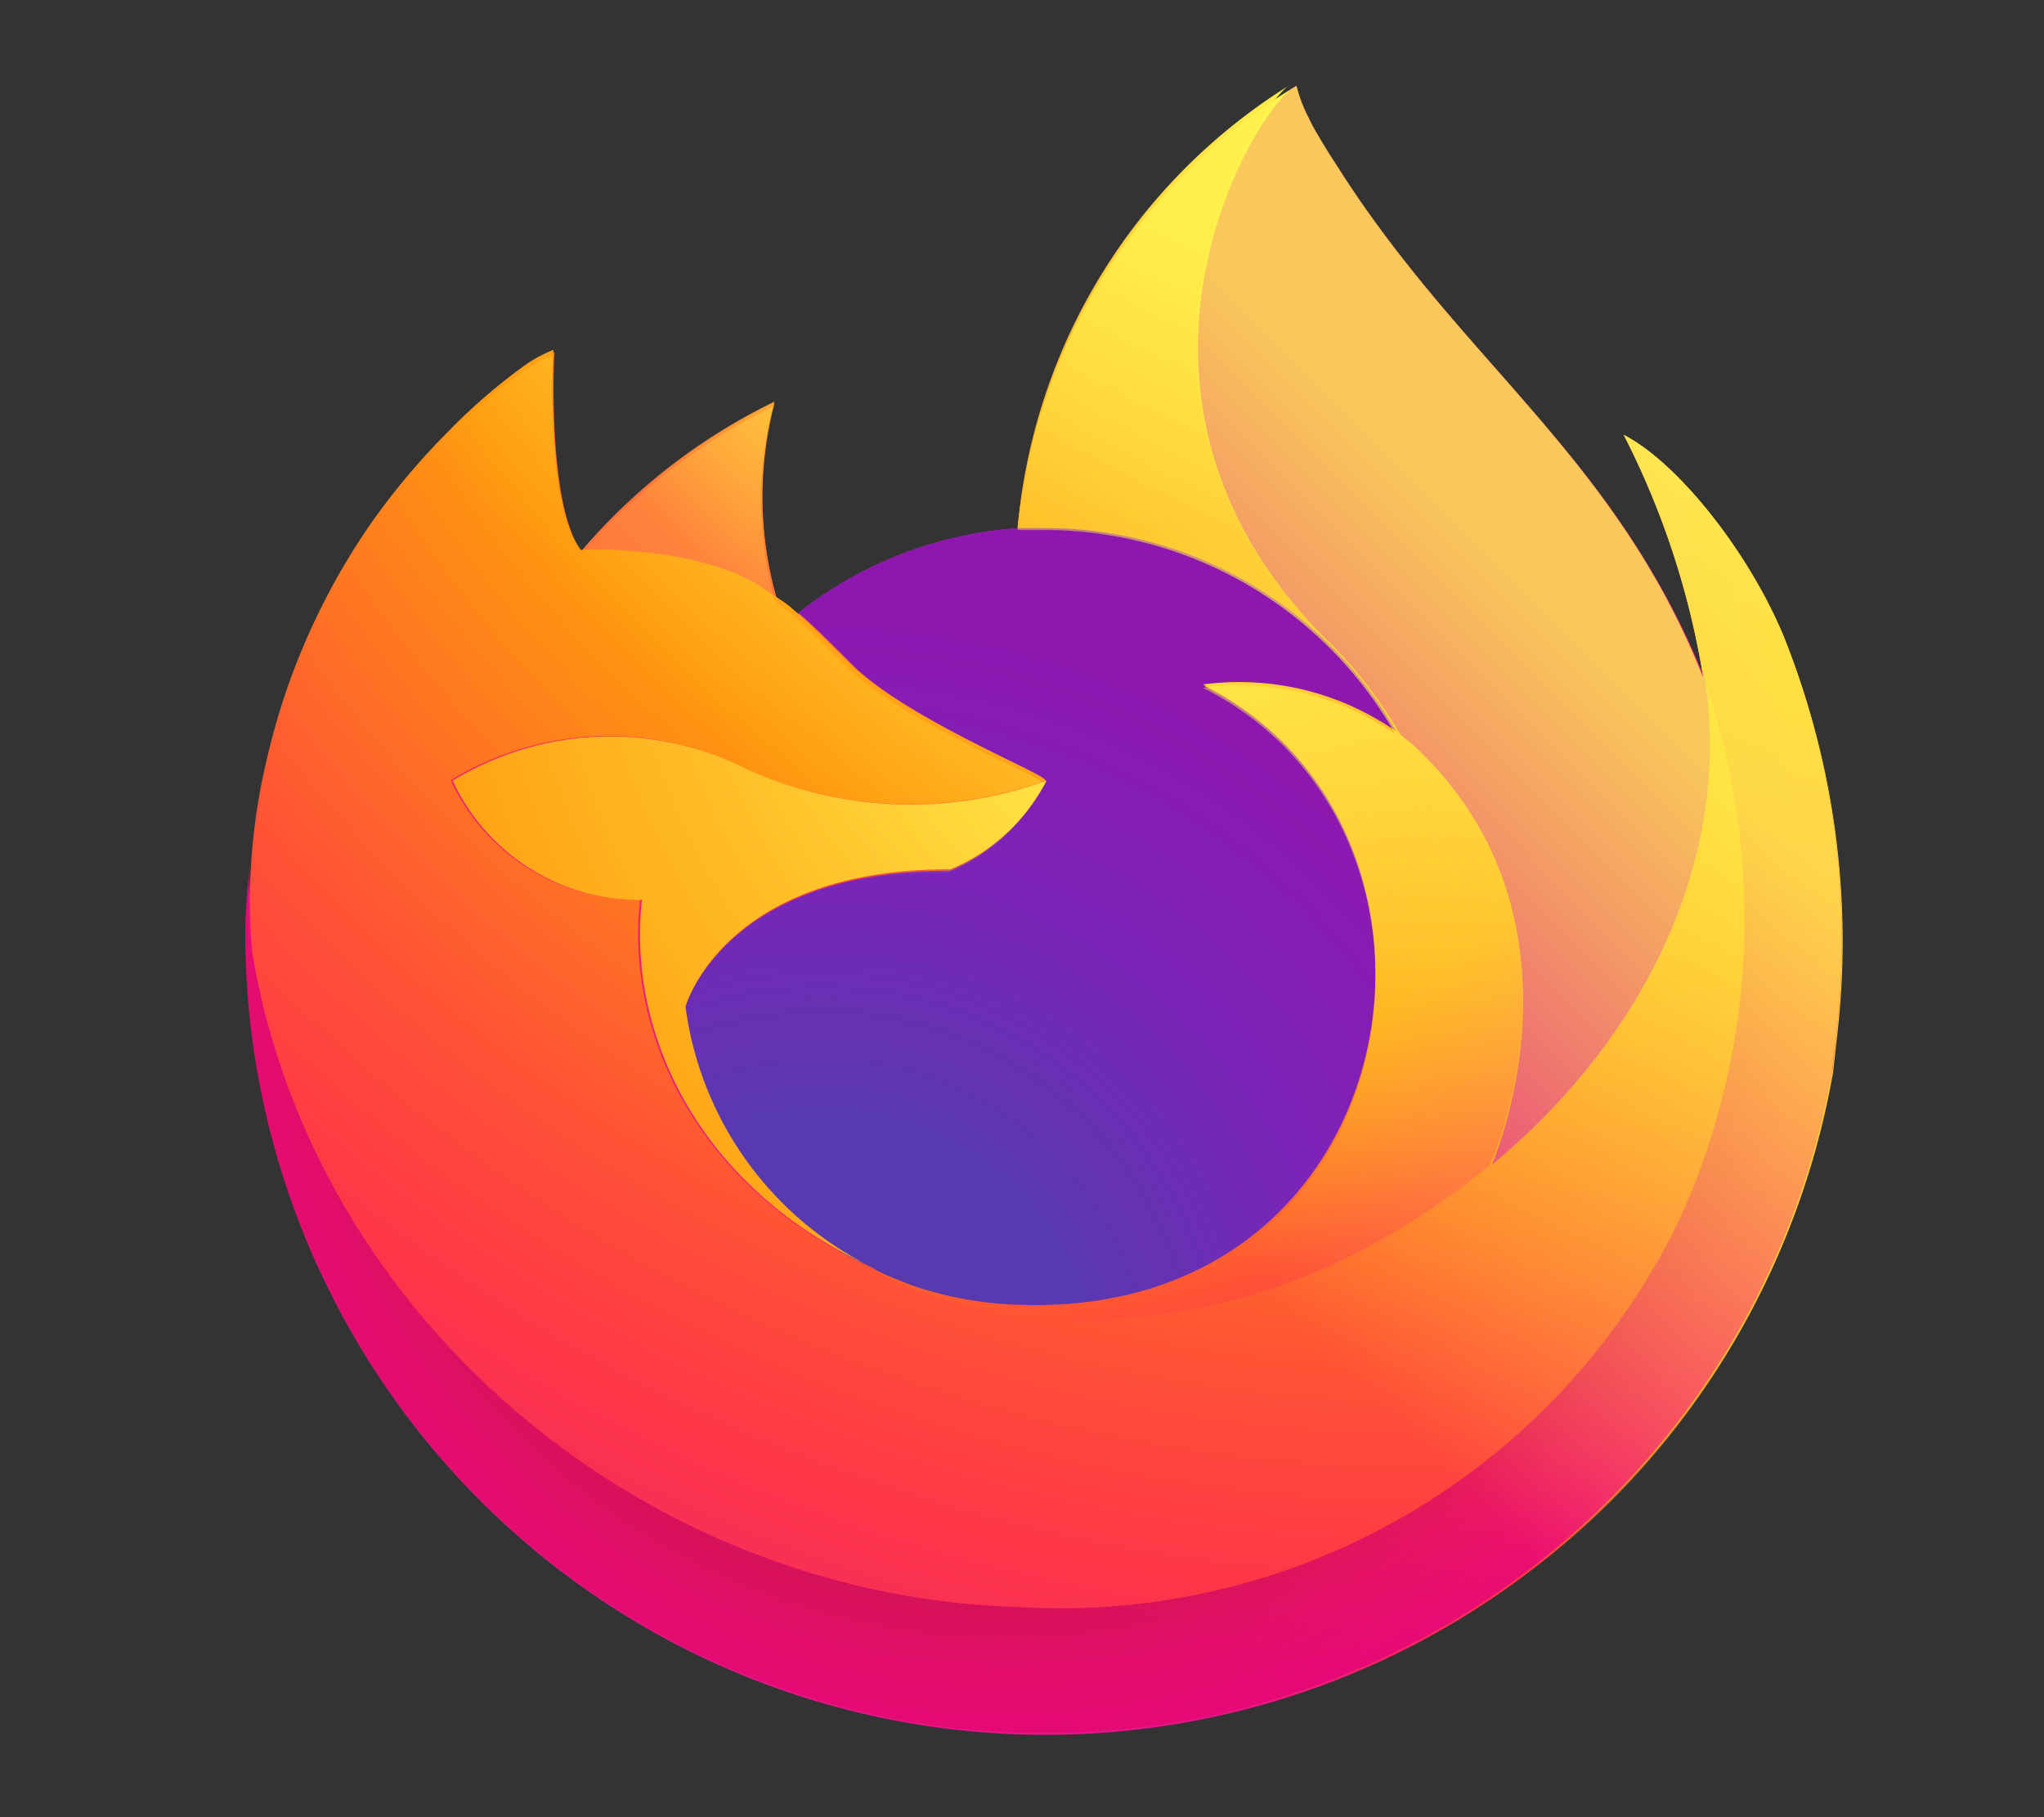
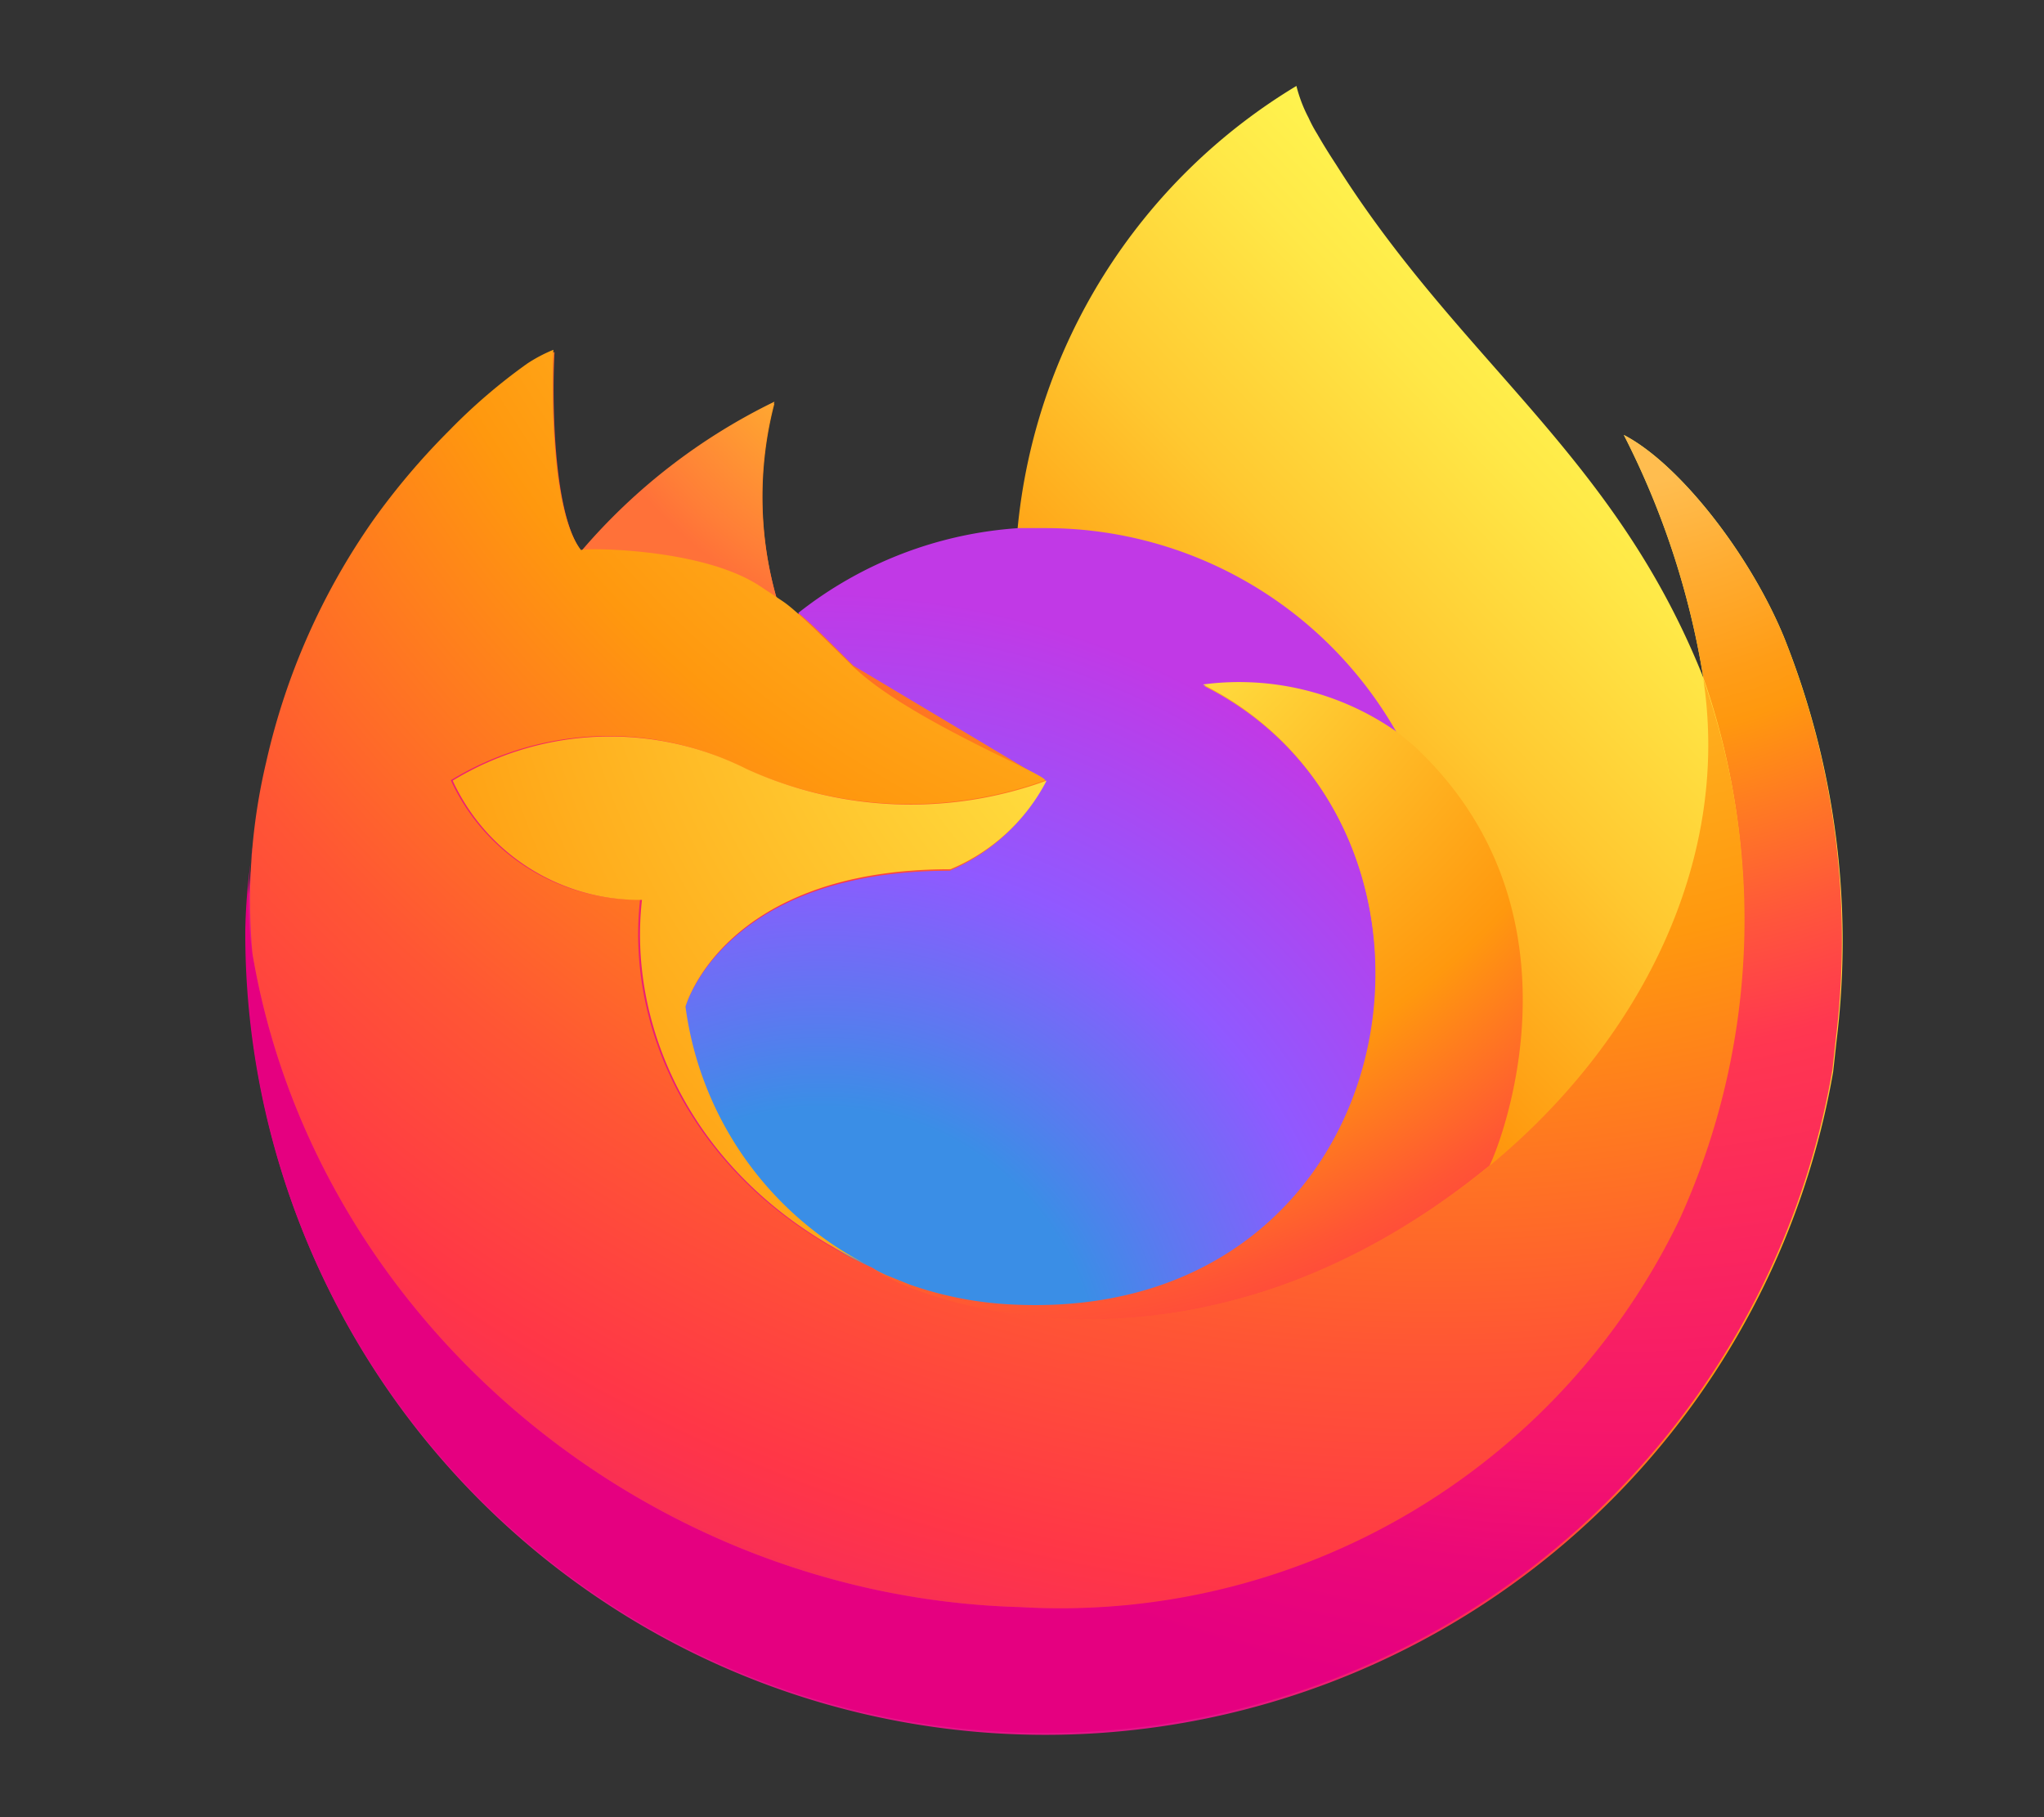
<svg xmlns="http://www.w3.org/2000/svg" id="Layer_1" data-name="Layer 1" viewBox="0 0 54 48">
  <rect x="0" y="0" width="54" height="48" fill="#333333" stroke="none" />
  <defs>
    <style>.cls-1{fill:url(#linear-gradient);}.cls-2{fill:url(#radial-gradient);}.cls-3{fill:url(#radial-gradient-2);}.cls-4{fill:url(#radial-gradient-3);}.cls-5{fill:url(#radial-gradient-4);}.cls-6{fill:url(#radial-gradient-5);}.cls-7{fill:url(#radial-gradient-6);}.cls-8{fill:url(#radial-gradient-7);}.cls-9{fill:url(#radial-gradient-8);}.cls-10{fill:url(#radial-gradient-9);}.cls-11{fill:url(#radial-gradient-10);}.cls-12{fill:url(#linear-gradient-2);}</style>
    <linearGradient id="linear-gradient" x1="40.63" y1="41.03" x2="5.58" y2="7.21" gradientTransform="matrix(1, 0, 0, -1, 3.7, 50)" gradientUnits="userSpaceOnUse">
      <stop offset="0.05" stop-color="#fff44f" />
      <stop offset="0.11" stop-color="#ffe847" />
      <stop offset="0.23" stop-color="#ffc830" />
      <stop offset="0.37" stop-color="#ff980e" />
      <stop offset="0.4" stop-color="#ff8b16" />
      <stop offset="0.46" stop-color="#ff672a" />
      <stop offset="0.53" stop-color="#ff3647" />
      <stop offset="0.7" stop-color="#e31587" />
    </linearGradient>
    <radialGradient id="radial-gradient" cx="-7935.98" cy="8566.95" r="44.02" gradientTransform="matrix(1, 0, 0, -1, 7978.7, 8574)" gradientUnits="userSpaceOnUse">
      <stop offset="0.13" stop-color="#ffbd4f" />
      <stop offset="0.19" stop-color="#ffac31" />
      <stop offset="0.25" stop-color="#ff9d17" />
      <stop offset="0.28" stop-color="#ff980e" />
      <stop offset="0.4" stop-color="#ff563b" />
      <stop offset="0.47" stop-color="#ff3750" />
      <stop offset="0.71" stop-color="#f5156c" />
      <stop offset="0.78" stop-color="#eb0878" />
      <stop offset="0.86" stop-color="#e50080" />
    </radialGradient>
    <radialGradient id="radial-gradient-2" cx="-7952.07" cy="8548.95" r="44.02" gradientTransform="matrix(1, 0, 0, -1, 7978.7, 8574)" gradientUnits="userSpaceOnUse">
      <stop offset="0.3" stop-color="#960e18" />
      <stop offset="0.35" stop-color="#b11927" stop-opacity="0.74" />
      <stop offset="0.43" stop-color="#db293d" stop-opacity="0.34" />
      <stop offset="0.5" stop-color="#f5334b" stop-opacity="0.09" />
      <stop offset="0.53" stop-color="#ff3750" stop-opacity="0" />
    </radialGradient>
    <radialGradient id="radial-gradient-3" cx="-7946.76" cy="8576.94" r="31.89" gradientTransform="matrix(1, 0, 0, -1, 7978.7, 8574)" gradientUnits="userSpaceOnUse">
      <stop offset="0.13" stop-color="#fff44f" />
      <stop offset="0.25" stop-color="#ffdc3e" />
      <stop offset="0.51" stop-color="#ff9d12" />
      <stop offset="0.53" stop-color="#ff980e" />
    </radialGradient>
    <radialGradient id="radial-gradient-4" cx="-7956.94" cy="8537.45" r="20.96" gradientTransform="matrix(1, 0, 0, -1, 7978.7, 8574)" gradientUnits="userSpaceOnUse">
      <stop offset="0.35" stop-color="#3a8ee6" />
      <stop offset="0.47" stop-color="#5c79f0" />
      <stop offset="0.67" stop-color="#9059ff" />
      <stop offset="1" stop-color="#c139e6" />
    </radialGradient>
    <radialGradient id="radial-gradient-5" cx="-7948.99" cy="8556.56" r="11.11" gradientTransform="matrix(0.97, -0.23, -0.28, -1.14, 10108.5, 7890.79)" gradientUnits="userSpaceOnUse">
      <stop offset="0.21" stop-color="#9059ff" stop-opacity="0" />
      <stop offset="0.28" stop-color="#8c4ff3" stop-opacity="0.06" />
      <stop offset="0.75" stop-color="#7716a8" stop-opacity="0.45" />
      <stop offset="0.97" stop-color="#6e008b" stop-opacity="0.6" />
    </radialGradient>
    <radialGradient id="radial-gradient-6" cx="-7952.63" cy="8568.75" r="15.08" gradientTransform="matrix(1, 0, 0, -1, 7978.7, 8574)" gradientUnits="userSpaceOnUse">
      <stop offset="0" stop-color="#ffe226" />
      <stop offset="0.12" stop-color="#ffdb27" />
      <stop offset="0.29" stop-color="#ffc82a" />
      <stop offset="0.5" stop-color="#ffa930" />
      <stop offset="0.73" stop-color="#ff7e37" />
      <stop offset="0.79" stop-color="#ff7139" />
    </radialGradient>
    <radialGradient id="radial-gradient-7" cx="-7940.77" cy="8578.31" r="64.34" gradientTransform="matrix(1, 0, 0, -1, 7978.7, 8574)" gradientUnits="userSpaceOnUse">
      <stop offset="0.11" stop-color="#fff44f" />
      <stop offset="0.46" stop-color="#ff980e" />
      <stop offset="0.62" stop-color="#ff5634" />
      <stop offset="0.72" stop-color="#ff3647" />
      <stop offset="0.9" stop-color="#e31587" />
    </radialGradient>
    <radialGradient id="radial-gradient-8" cx="-7924.74" cy="8539.06" r="47.13" gradientTransform="matrix(0.1, 1, 0.65, -0.07, -4711.41, 8473.57)" gradientUnits="userSpaceOnUse">
      <stop offset="0" stop-color="#fff44f" />
      <stop offset="0.06" stop-color="#ffe847" />
      <stop offset="0.17" stop-color="#ffc830" />
      <stop offset="0.3" stop-color="#ff980e" />
      <stop offset="0.36" stop-color="#ff8b16" />
      <stop offset="0.46" stop-color="#ff672a" />
      <stop offset="0.57" stop-color="#ff3647" />
      <stop offset="0.74" stop-color="#e31587" />
    </radialGradient>
    <radialGradient id="radial-gradient-9" cx="-7952.98" cy="8563.16" r="40.17" gradientTransform="matrix(1, 0, 0, -1, 7978.7, 8574)" gradientUnits="userSpaceOnUse">
      <stop offset="0.14" stop-color="#fff44f" />
      <stop offset="0.48" stop-color="#ff980e" />
      <stop offset="0.59" stop-color="#ff5634" />
      <stop offset="0.66" stop-color="#ff3647" />
      <stop offset="0.9" stop-color="#e31587" />
    </radialGradient>
    <radialGradient id="radial-gradient-10" cx="-7942.38" cy="8560.81" r="43.96" gradientTransform="matrix(1, 0, 0, -1, 7978.7, 8574)" gradientUnits="userSpaceOnUse">
      <stop offset="0.09" stop-color="#fff44f" />
      <stop offset="0.23" stop-color="#ffe141" />
      <stop offset="0.51" stop-color="#ffaf1e" />
      <stop offset="0.63" stop-color="#ff980e" />
    </radialGradient>
    <linearGradient id="linear-gradient-2" x1="40.21" y1="41.21" x2="10.38" y2="11.39" gradientTransform="matrix(1, 0, 0, -1, 3.7, 50)" gradientUnits="userSpaceOnUse">
      <stop offset="0.17" stop-color="#fff44f" stop-opacity="0.8" />
      <stop offset="0.27" stop-color="#fff44f" stop-opacity="0.63" />
      <stop offset="0.49" stop-color="#fff44f" stop-opacity="0.22" />
      <stop offset="0.6" stop-color="#fff44f" stop-opacity="0" />
    </linearGradient>
  </defs>
  <title>browser-icon-firefox</title>
  <path id="path980" class="cls-1" d="M47.13,16.83c-.91-2.21-2.78-4.59-4.23-5.34A21.6,21.6,0,0,1,45,17.9v0C42.65,12,38.6,9.58,35.3,4.35c-.17-.26-.34-.53-.5-.81a3.74,3.74,0,0,1-.23-.43,3.73,3.73,0,0,1-.32-.84,0,0,0,0,0,0,0s0,0,0,0h0A15.36,15.36,0,0,0,26.88,14a10.5,10.5,0,0,0-5.82,2.24,5.56,5.56,0,0,0-.54-.42,9.82,9.82,0,0,1-.06-5.16,15.61,15.61,0,0,0-5.08,3.93h0c-.84-1.06-.78-4.56-.73-5.29a3.72,3.72,0,0,0-.71.38,15.07,15.07,0,0,0-2.06,1.76,18.56,18.56,0,0,0-2,2.37h0a18,18,0,0,0-2.83,6.4l0,.14c0,.19-.18,1.12-.21,1.32v.05a18.94,18.94,0,0,0-.34,2.91v.11a21.12,21.12,0,0,0,41.93,3.57l.09-.82A21.59,21.59,0,0,0,47.13,16.83ZM22.79,33.36l.3.15h0ZM45,17.94v0Z" />
  <path id="path982" class="cls-2" d="M47.13,16.83c-.91-2.21-2.78-4.59-4.23-5.34A21.6,21.6,0,0,1,45,17.9v0a19.1,19.1,0,0,1-.66,14.25A18.17,18.17,0,0,1,26.93,42.45C17,42.17,8.3,34.82,6.67,25.19a9.08,9.08,0,0,1,.15-3.53,15.11,15.11,0,0,0-.34,2.92v.11a21.12,21.12,0,0,0,41.93,3.57l.09-.82A21.59,21.59,0,0,0,47.13,16.83Z" />
-   <path id="path984" class="cls-3" d="M47.13,16.83c-.91-2.21-2.78-4.59-4.23-5.34A21.6,21.6,0,0,1,45,17.9v0a19.1,19.1,0,0,1-.66,14.25A18.17,18.17,0,0,1,26.93,42.45C17,42.17,8.3,34.82,6.67,25.19a9.08,9.08,0,0,1,.15-3.53,15.11,15.11,0,0,0-.34,2.92v.11a21.12,21.12,0,0,0,41.93,3.57l.09-.82A21.59,21.59,0,0,0,47.13,16.83Z" />
-   <path id="path986" class="cls-4" d="M36.87,19.31l.13.1a11.61,11.61,0,0,0-2-2.56c-6.56-6.56-1.72-14.23-.9-14.62h0A15.36,15.36,0,0,0,26.88,14c.24,0,.49,0,.74,0A10.67,10.67,0,0,1,36.87,19.31Z" />
-   <path id="path988" class="cls-5" d="M27.63,20.62A5.06,5.06,0,0,1,25.09,23c-6,0-7,3.63-7,3.63a9,9,0,0,0,5,6.92l.35.17.62.25a9.57,9.57,0,0,0,2.75.53c10.53.49,12.56-12.59,5-16.38a7.24,7.24,0,0,1,5.09,1.23,10.67,10.67,0,0,0-9.25-5.4c-.25,0-.5,0-.74,0a10.5,10.5,0,0,0-5.82,2.24c.33.27.69.63,1.45,1.39C24,19,27.62,20.45,27.63,20.62Z" />
-   <path id="path990" class="cls-6" d="M27.63,20.62A5.06,5.06,0,0,1,25.09,23c-6,0-7,3.63-7,3.63a9,9,0,0,0,5,6.92l.35.17.62.25a9.57,9.57,0,0,0,2.75.53c10.53.49,12.56-12.59,5-16.38a7.24,7.24,0,0,1,5.09,1.23,10.67,10.67,0,0,0-9.25-5.4c-.25,0-.5,0-.74,0a10.5,10.5,0,0,0-5.82,2.24c.33.27.69.63,1.45,1.39C24,19,27.62,20.45,27.63,20.62Z" />
+   <path id="path988" class="cls-5" d="M27.63,20.62A5.06,5.06,0,0,1,25.09,23c-6,0-7,3.63-7,3.63a9,9,0,0,0,5,6.92l.35.17.62.25a9.57,9.57,0,0,0,2.75.53c10.53.49,12.56-12.59,5-16.38a7.24,7.24,0,0,1,5.09,1.23,10.67,10.67,0,0,0-9.25-5.4c-.25,0-.5,0-.74,0a10.5,10.5,0,0,0-5.82,2.24c.33.27.69.63,1.45,1.39Z" />
  <path id="path992" class="cls-7" d="M20.08,15.49c.17.1.31.2.43.28a9.72,9.72,0,0,1-.05-5.16,15.76,15.76,0,0,0-5.09,3.93C15.48,14.54,18.54,14.48,20.08,15.49Z" />
  <path id="path994" class="cls-8" d="M6.67,25.19C8.3,34.82,17,42.17,26.94,42.45A18.15,18.15,0,0,0,44.38,32.19,19.1,19.1,0,0,0,45,17.94v0c.74,4.89-1.74,9.63-5.63,12.84v0c-7.58,6.17-14.84,3.72-16.3,2.72l-.31-.15c-4.42-2.12-6.24-6.14-5.85-9.59a5.42,5.42,0,0,1-5-3.15,8,8,0,0,1,7.77-.31,10.52,10.52,0,0,0,7.93.31c0-.17-3.69-1.63-5.12-3.05-.76-.75-1.13-1.11-1.45-1.39s-.36-.28-.54-.41l-.44-.29c-1.54-1-4.6-1-4.71-.94h0c-.83-1.06-.77-4.56-.73-5.29a3.91,3.91,0,0,0-.7.37,15.14,15.14,0,0,0-2.06,1.77,18.69,18.69,0,0,0-2,2.36h0a18,18,0,0,0-2.83,6.4A15.82,15.82,0,0,0,6.67,25.19Z" />
-   <path id="path996" class="cls-9" d="M35,16.85a11.61,11.61,0,0,1,2,2.56l.32.26c4.79,4.42,2.28,10.65,2.09,11.1,3.89-3.21,6.38-7.94,5.63-12.84C42.65,12,38.6,9.58,35.3,4.35c-.17-.26-.34-.53-.5-.81a3.74,3.74,0,0,1-.23-.43,3.73,3.73,0,0,1-.32-.84,0,0,0,0,0,0,0s0,0,0,0h0C33.32,2.62,28.48,10.29,35,16.85Z" />
  <path id="path998" class="cls-10" d="M37.32,19.67,37,19.41l-.13-.1a7.25,7.25,0,0,0-5.09-1.23c7.59,3.8,5.55,16.87-5,16.38a9.51,9.51,0,0,1-2.75-.53l-.62-.25-.36-.17h0c1.47,1,8.72,3.46,16.3-2.72v0C39.6,30.32,42.11,24.08,37.32,19.67Z" />
  <path id="path1000" class="cls-11" d="M18.11,26.59s1-3.63,7-3.63a5.06,5.06,0,0,0,2.54-2.34,10.48,10.48,0,0,1-7.93-.31,8,8,0,0,0-7.76.31,5.42,5.42,0,0,0,5,3.15c-.39,3.45,1.43,7.48,5.85,9.59l.3.15A9,9,0,0,1,18.11,26.59Z" />
-   <path id="path1002" class="cls-12" d="M47.13,16.83c-.91-2.21-2.78-4.59-4.23-5.34A21.6,21.6,0,0,1,45,17.9v0C42.65,12,38.6,9.58,35.3,4.35c-.17-.26-.34-.53-.5-.81a3.74,3.74,0,0,1-.23-.43,3.73,3.73,0,0,1-.32-.84,0,0,0,0,0,0,0s0,0,0,0h0A15.36,15.36,0,0,0,26.88,14c.24,0,.49,0,.74,0a10.67,10.67,0,0,1,9.25,5.4,7.24,7.24,0,0,0-5.09-1.23c7.59,3.8,5.56,16.87-5,16.38a9.57,9.57,0,0,1-2.75-.53l-.62-.25-.35-.17h0l-.31-.15.3.15a9,9,0,0,1-5-6.92s1-3.63,7-3.63a5.06,5.06,0,0,0,2.54-2.34c0-.17-3.68-1.63-5.12-3-.76-.76-1.12-1.12-1.45-1.39a5.56,5.56,0,0,0-.54-.42,9.82,9.82,0,0,1-.06-5.16,15.61,15.61,0,0,0-5.08,3.93h0c-.84-1.06-.78-4.56-.73-5.29a3.72,3.72,0,0,0-.71.38,15.07,15.07,0,0,0-2.06,1.76,18.56,18.56,0,0,0-2,2.37h0a18,18,0,0,0-2.83,6.4l0,.14c0,.19-.22,1.13-.24,1.33h0a22.53,22.53,0,0,0-.31,2.95v.11a21.12,21.12,0,0,0,41.93,3.57l.09-.82A21.59,21.59,0,0,0,47.13,16.83ZM45,17.92v0Z" />
</svg>